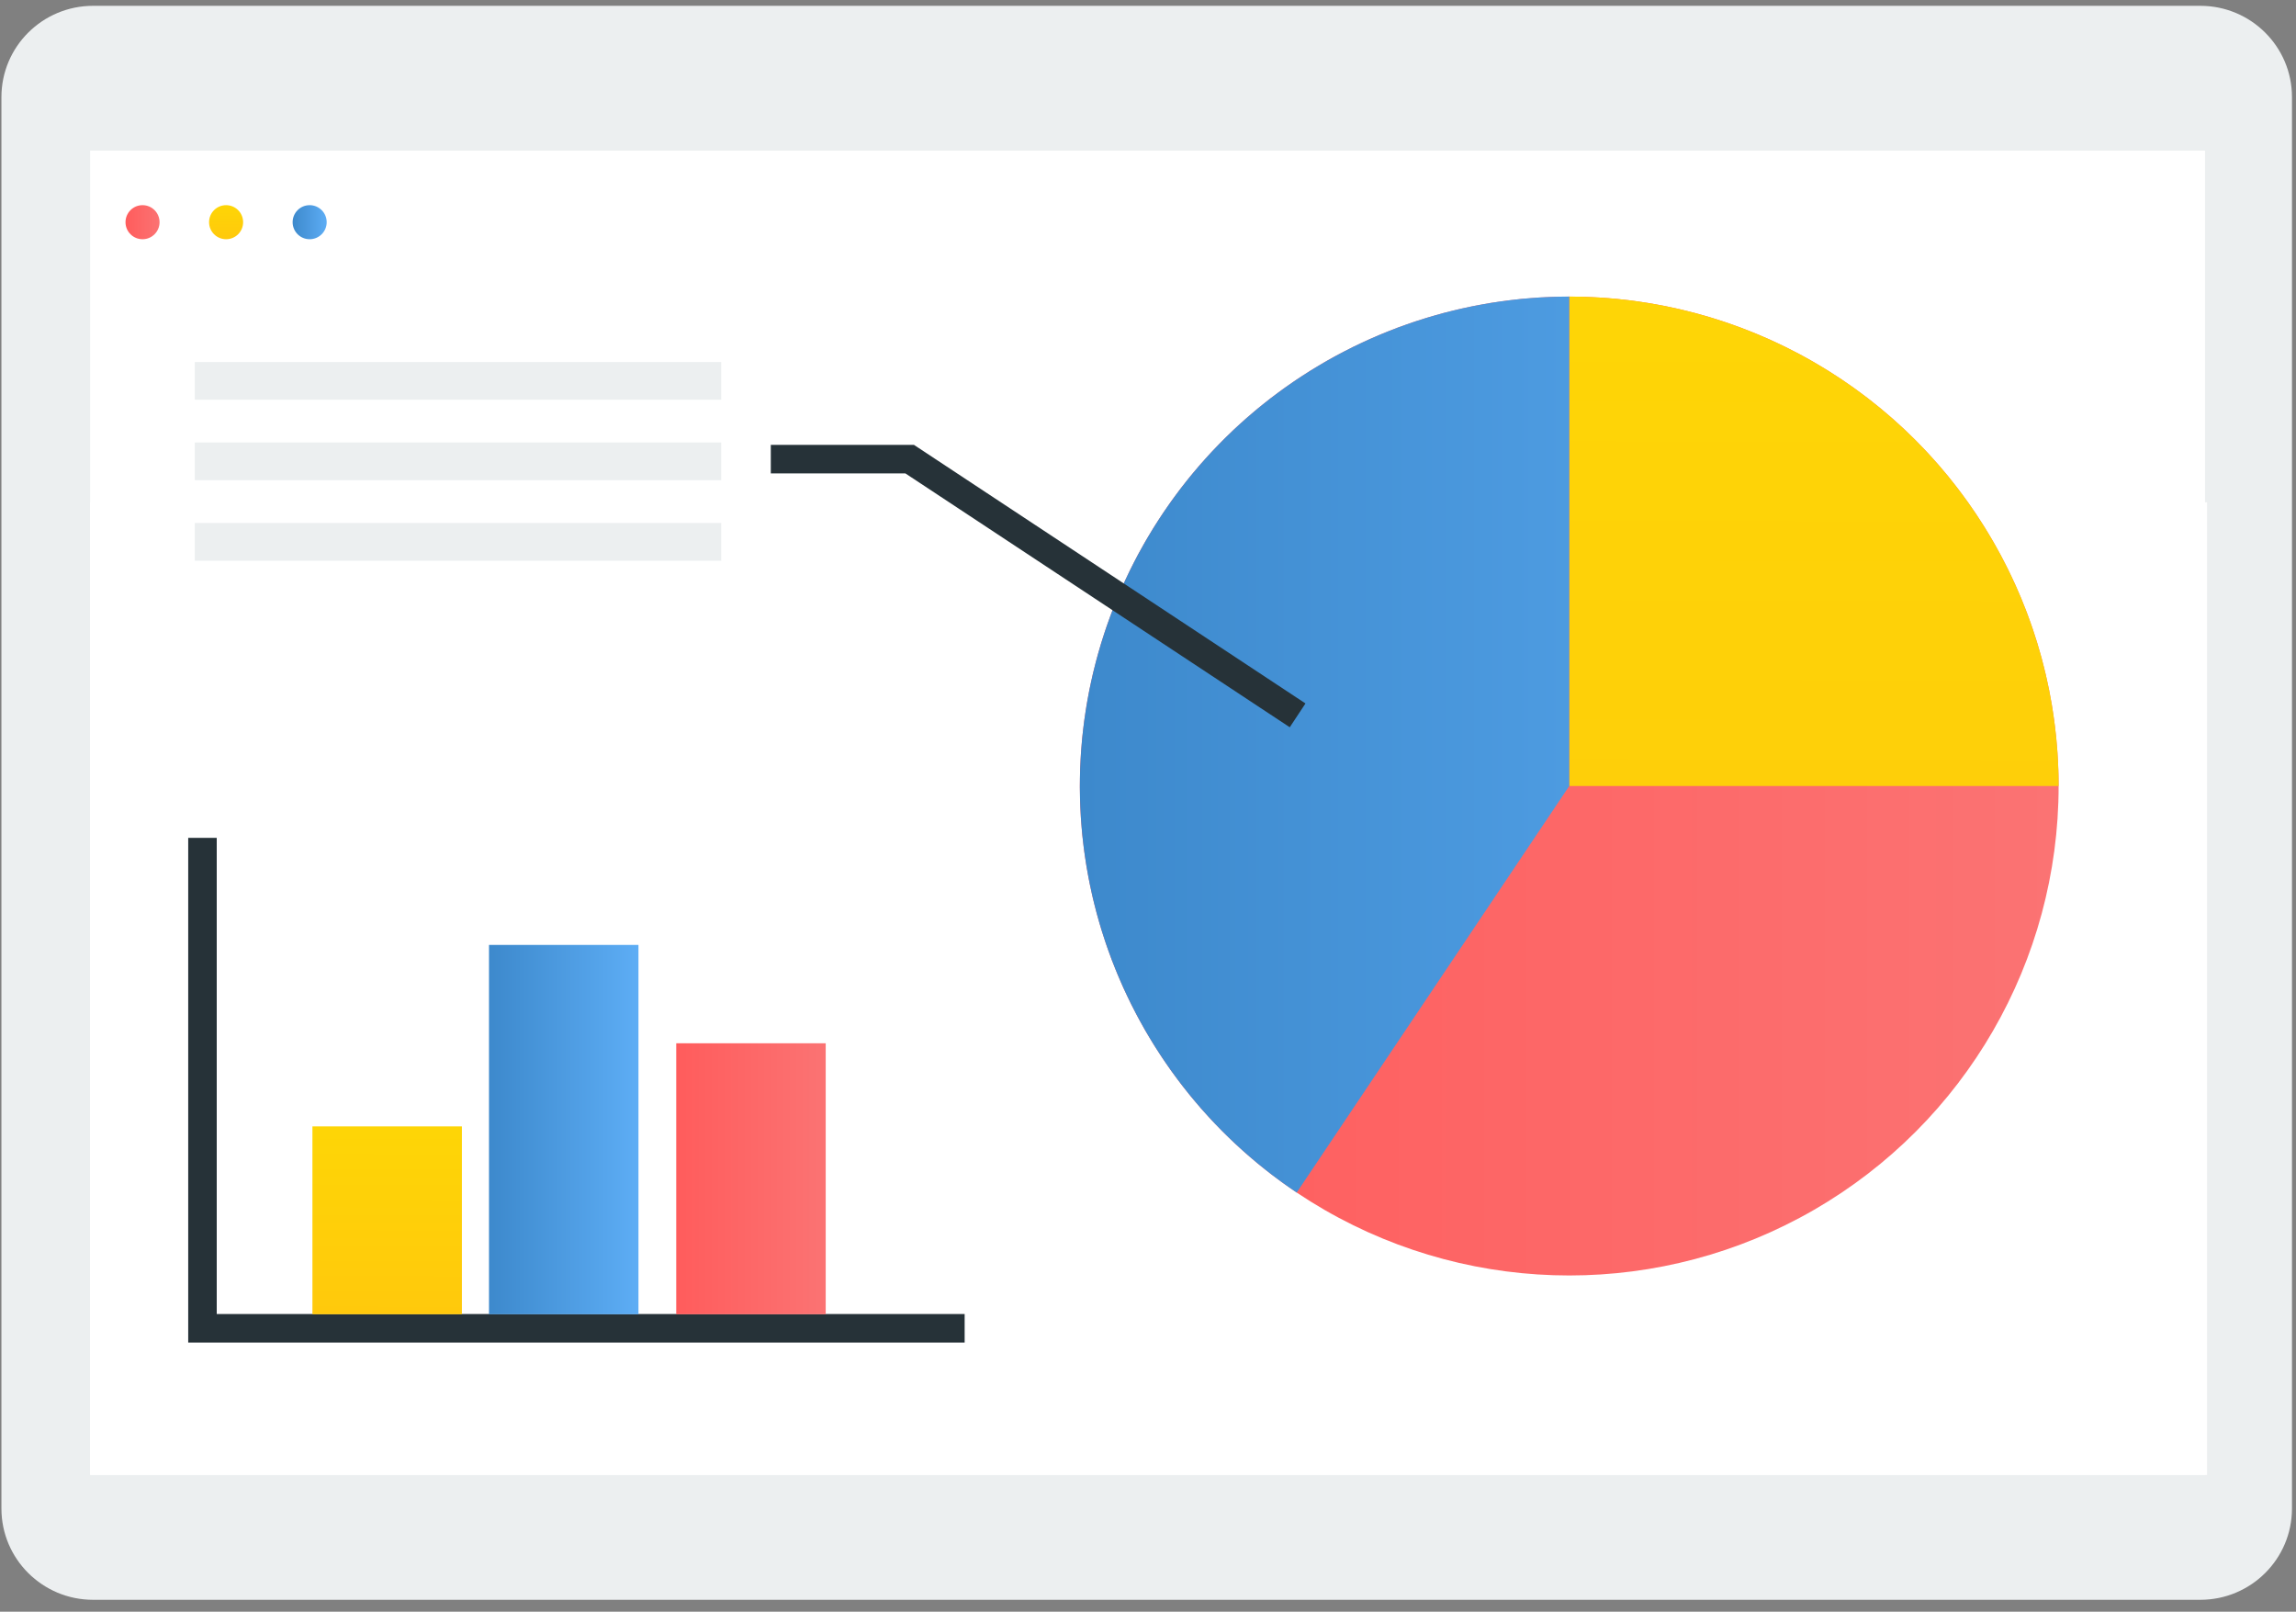
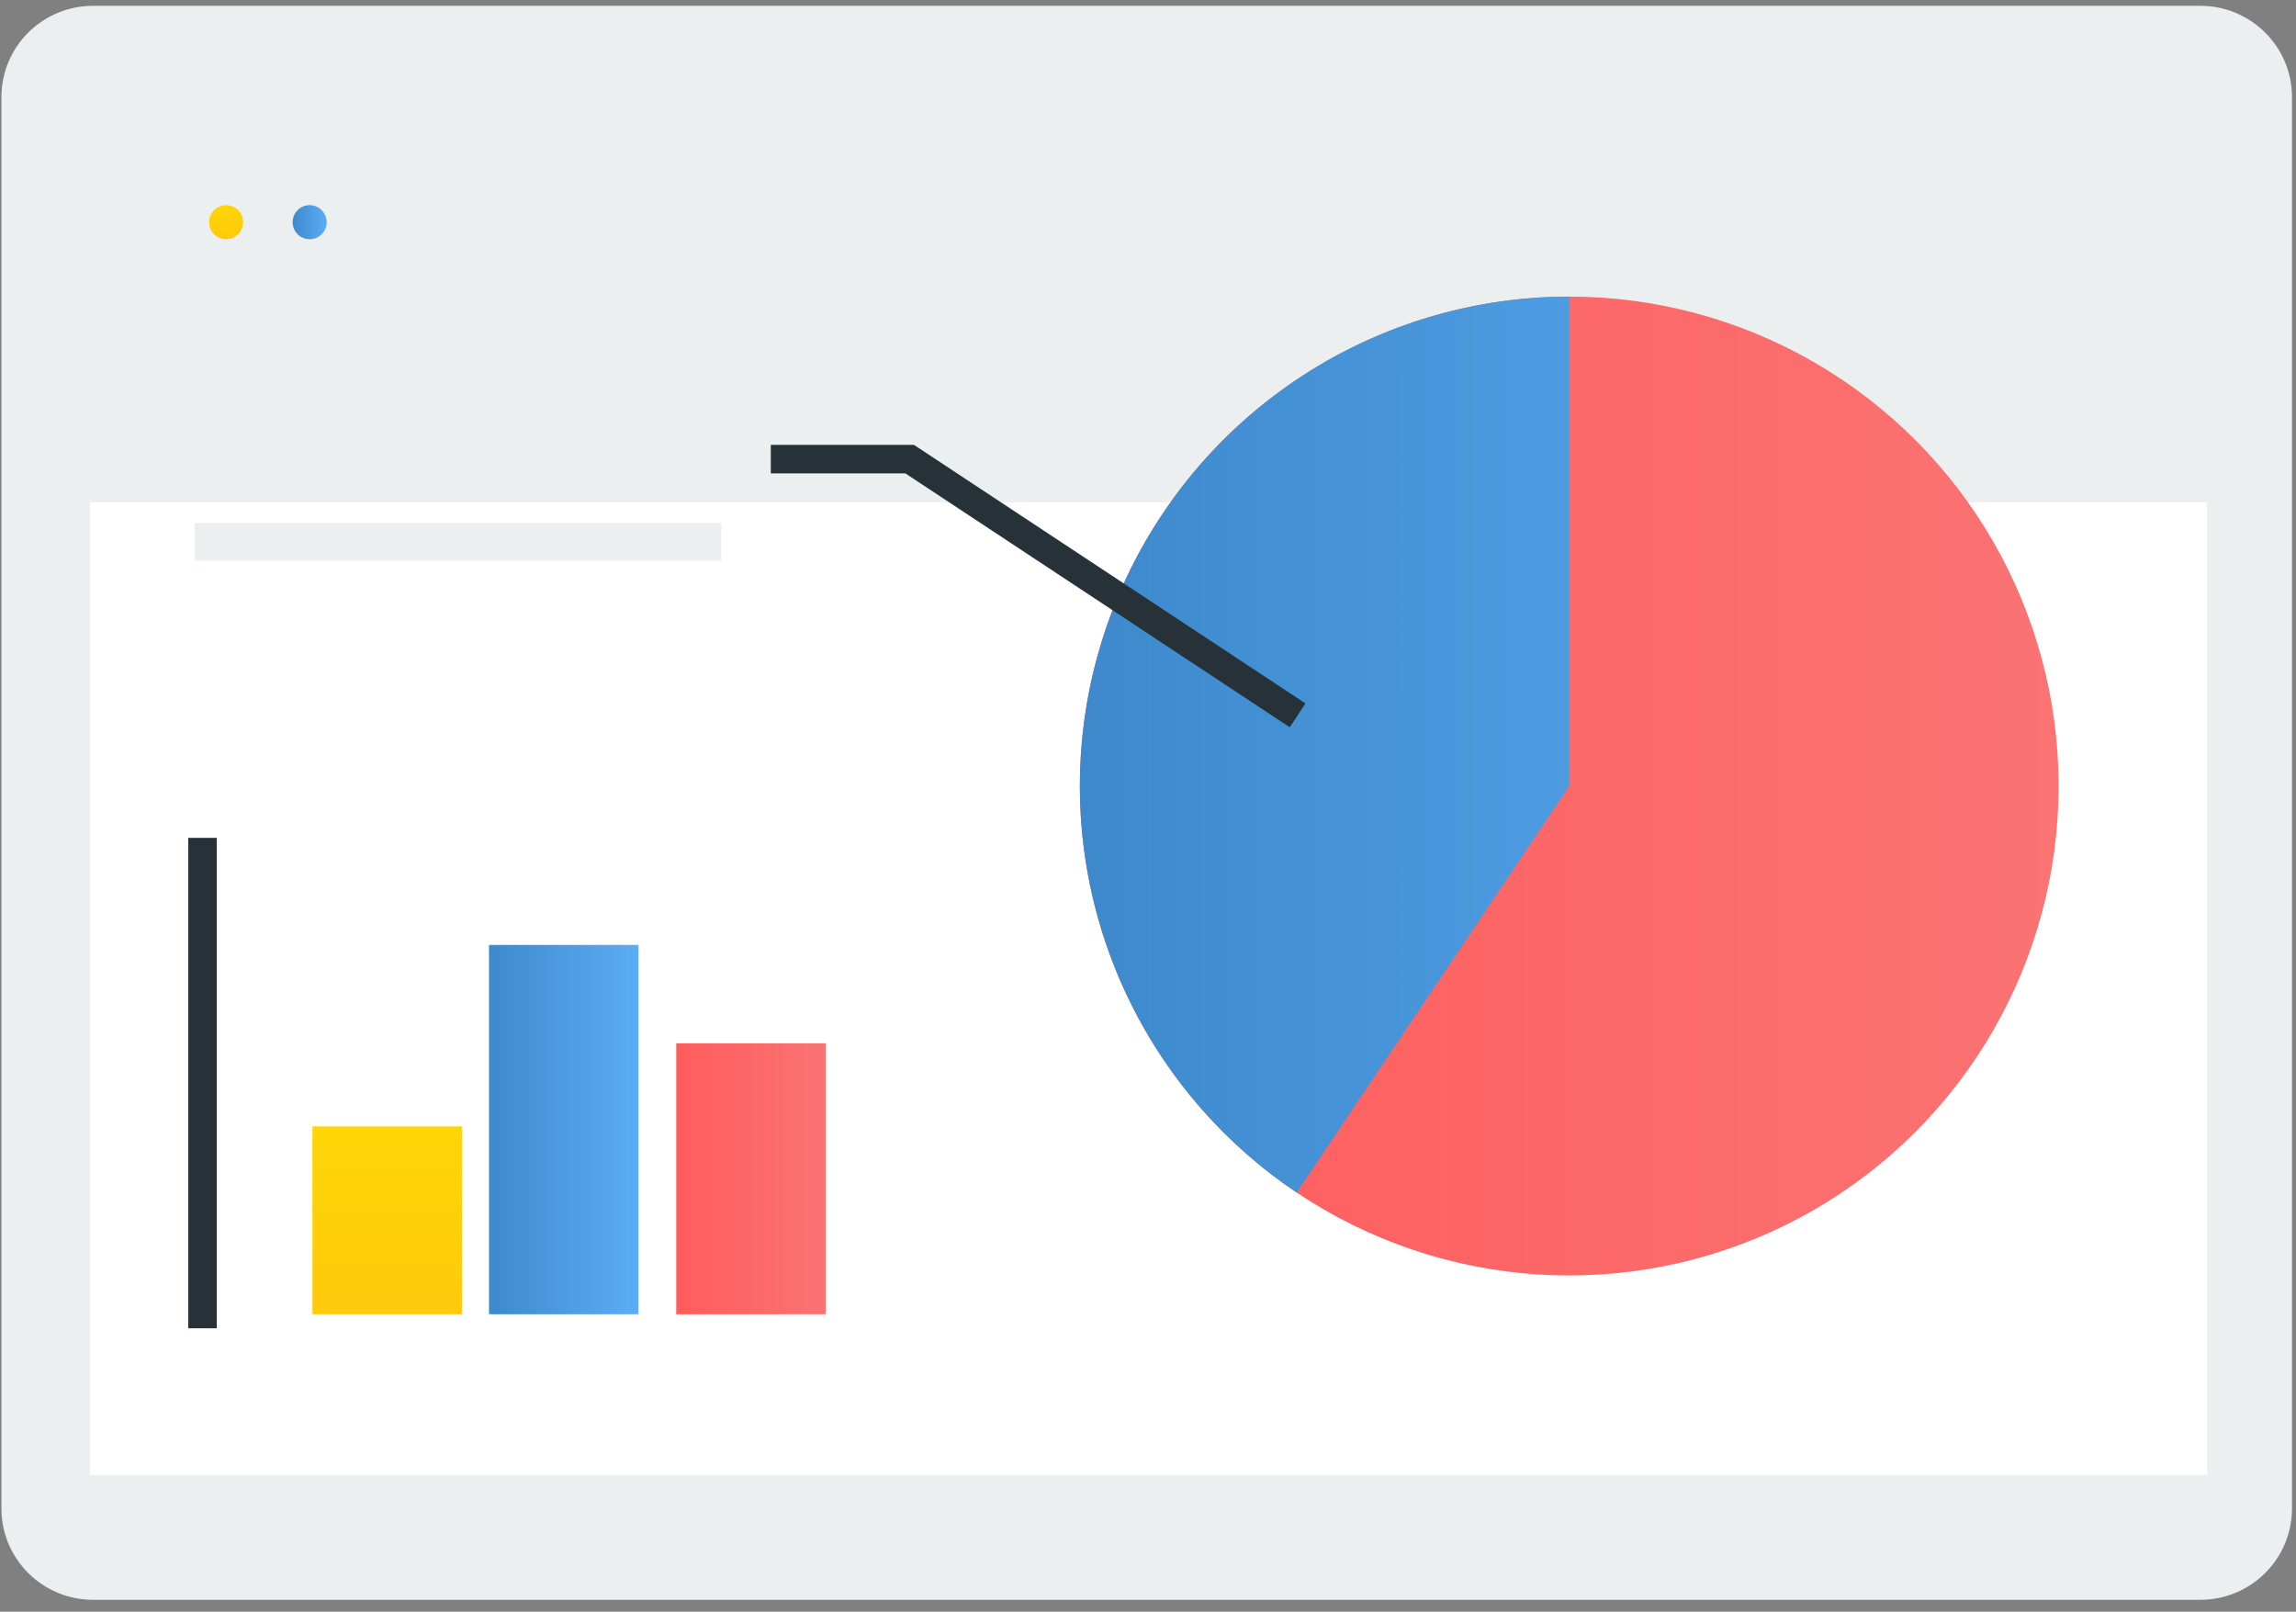
<svg xmlns="http://www.w3.org/2000/svg" width="161" height="113" viewBox="0 0 161 113" fill="none">
  <rect x="0" y="0" width="161" height="113" fill="#808080" stroke="none" />
  <path d="M154.288 112.167H6.53C2.979 112.167 0.1 109.302 0.1 105.768V6.807C0.1 3.273 2.979 0.408 6.53 0.408H154.288C157.839 0.408 160.718 3.273 160.718 6.807V105.768C160.718 109.302 157.839 112.167 154.288 112.167Z" fill="#ECEFF0" />
-   <path d="M154.62 10.561H6.321V103.415H154.62V10.561Z" fill="white" />
  <rect x="6.321" y="35.22" width="148.442" height="68.195" fill="white" />
  <path d="M86.329 3.378H42.768V7.171H86.329V3.378Z" fill="#ECEFF0" />
  <path d="M115.332 3.378H87.848V7.171H115.332V3.378Z" fill="#ECEFF0" />
-   <path d="M50.575 31.025H13.66V33.67H50.575V31.025Z" fill="#ECEFF0" />
-   <path d="M50.575 25.381H13.66V28.026H50.575V25.381Z" fill="#ECEFF0" />
  <path d="M50.575 36.669H13.66V39.314H50.575V36.669Z" fill="#ECEFF0" />
-   <path d="M9.995 16.773C10.655 16.773 11.189 16.238 11.189 15.579C11.189 14.919 10.655 14.384 9.995 14.384C9.335 14.384 8.801 14.919 8.801 15.579C8.801 16.238 9.335 16.773 9.995 16.773Z" fill="url(#paint0_linear_1759_303)" />
  <path d="M15.854 16.773C16.514 16.773 17.049 16.238 17.049 15.579C17.049 14.919 16.514 14.384 15.854 14.384C15.195 14.384 14.66 14.919 14.66 15.579C14.66 16.238 15.195 16.773 15.854 16.773Z" fill="url(#paint1_linear_1759_303)" />
  <path d="M21.714 16.773C22.373 16.773 22.908 16.238 22.908 15.579C22.908 14.919 22.373 14.384 21.714 14.384C21.054 14.384 20.52 14.919 20.52 15.579C20.52 16.238 21.054 16.773 21.714 16.773Z" fill="url(#paint2_linear_1759_303)" />
  <circle cx="110.038" cy="55.111" r="34.316" fill="url(#paint3_linear_1759_303)" />
-   <path d="M144.355 55.111C144.355 50.604 143.467 46.142 141.743 41.978C140.018 37.815 137.49 34.032 134.304 30.846C131.117 27.659 127.334 25.131 123.171 23.407C119.007 21.682 114.545 20.794 110.038 20.794V55.111H144.355Z" fill="url(#paint4_linear_1759_303)" />
  <path d="M110.038 20.794C102.681 20.794 95.518 23.159 89.607 27.54C83.696 31.92 79.349 38.084 77.207 45.123C75.066 52.163 75.244 59.703 77.714 66.634C80.185 73.564 84.817 79.517 90.928 83.614L110.038 55.111V20.794Z" fill="url(#paint5_linear_1759_303)" />
-   <path d="M14.198 58.745V93.13H67.643" stroke="#263238" stroke-width="2" />
+   <path d="M14.198 58.745V93.13" stroke="#263238" stroke-width="2" />
  <path d="M54.05 32.191L63.787 32.191L90.992 50.156" stroke="#263238" stroke-width="2" />
  <rect x="21.908" y="78.975" width="10.481" height="13.171" fill="url(#paint6_linear_1759_303)" />
  <rect x="34.29" y="66.251" width="10.481" height="25.895" fill="url(#paint7_linear_1759_303)" />
  <rect x="47.419" y="73.147" width="10.481" height="18.999" fill="url(#paint8_linear_1759_303)" />
  <defs>
    <linearGradient id="paint0_linear_1759_303" x1="8.801" y1="16.773" x2="11.189" y2="16.773" gradientUnits="userSpaceOnUse">
      <stop stop-color="#FF5C5C" />
      <stop offset="1" stop-color="#FB7373" />
    </linearGradient>
    <linearGradient id="paint1_linear_1759_303" x1="15.854" y1="14.384" x2="15.848" y2="16.773" gradientUnits="userSpaceOnUse">
      <stop offset="0.026" stop-color="#FED506" />
      <stop offset="1" stop-color="#FFC90C" />
    </linearGradient>
    <linearGradient id="paint2_linear_1759_303" x1="20.52" y1="15.103" x2="22.908" y2="15.103" gradientUnits="userSpaceOnUse">
      <stop stop-color="#3D89CC" />
      <stop offset="1" stop-color="#5DADF5" />
    </linearGradient>
    <linearGradient id="paint3_linear_1759_303" x1="75.722" y1="89.429" x2="144.355" y2="89.429" gradientUnits="userSpaceOnUse">
      <stop stop-color="#FF5C5C" />
      <stop offset="1" stop-color="#FB7373" />
    </linearGradient>
    <linearGradient id="paint4_linear_1759_303" x1="110.038" y1="20.794" x2="109.861" y2="89.427" gradientUnits="userSpaceOnUse">
      <stop offset="0.026" stop-color="#FED506" />
      <stop offset="1" stop-color="#FFC90C" />
    </linearGradient>
    <linearGradient id="paint5_linear_1759_303" x1="75.722" y1="41.441" x2="144.355" y2="41.441" gradientUnits="userSpaceOnUse">
      <stop stop-color="#3D89CC" />
      <stop offset="1" stop-color="#5DADF5" />
    </linearGradient>
    <linearGradient id="paint6_linear_1759_303" x1="27.149" y1="78.975" x2="27.106" y2="92.146" gradientUnits="userSpaceOnUse">
      <stop offset="0.026" stop-color="#FED506" />
      <stop offset="1" stop-color="#FFC90C" />
    </linearGradient>
    <linearGradient id="paint7_linear_1759_303" x1="34.29" y1="74.041" x2="44.771" y2="74.041" gradientUnits="userSpaceOnUse">
      <stop stop-color="#3D89CC" />
      <stop offset="1" stop-color="#5DADF5" />
    </linearGradient>
    <linearGradient id="paint8_linear_1759_303" x1="47.419" y1="92.147" x2="57.901" y2="92.147" gradientUnits="userSpaceOnUse">
      <stop stop-color="#FF5C5C" />
      <stop offset="1" stop-color="#FB7373" />
    </linearGradient>
  </defs>
</svg>